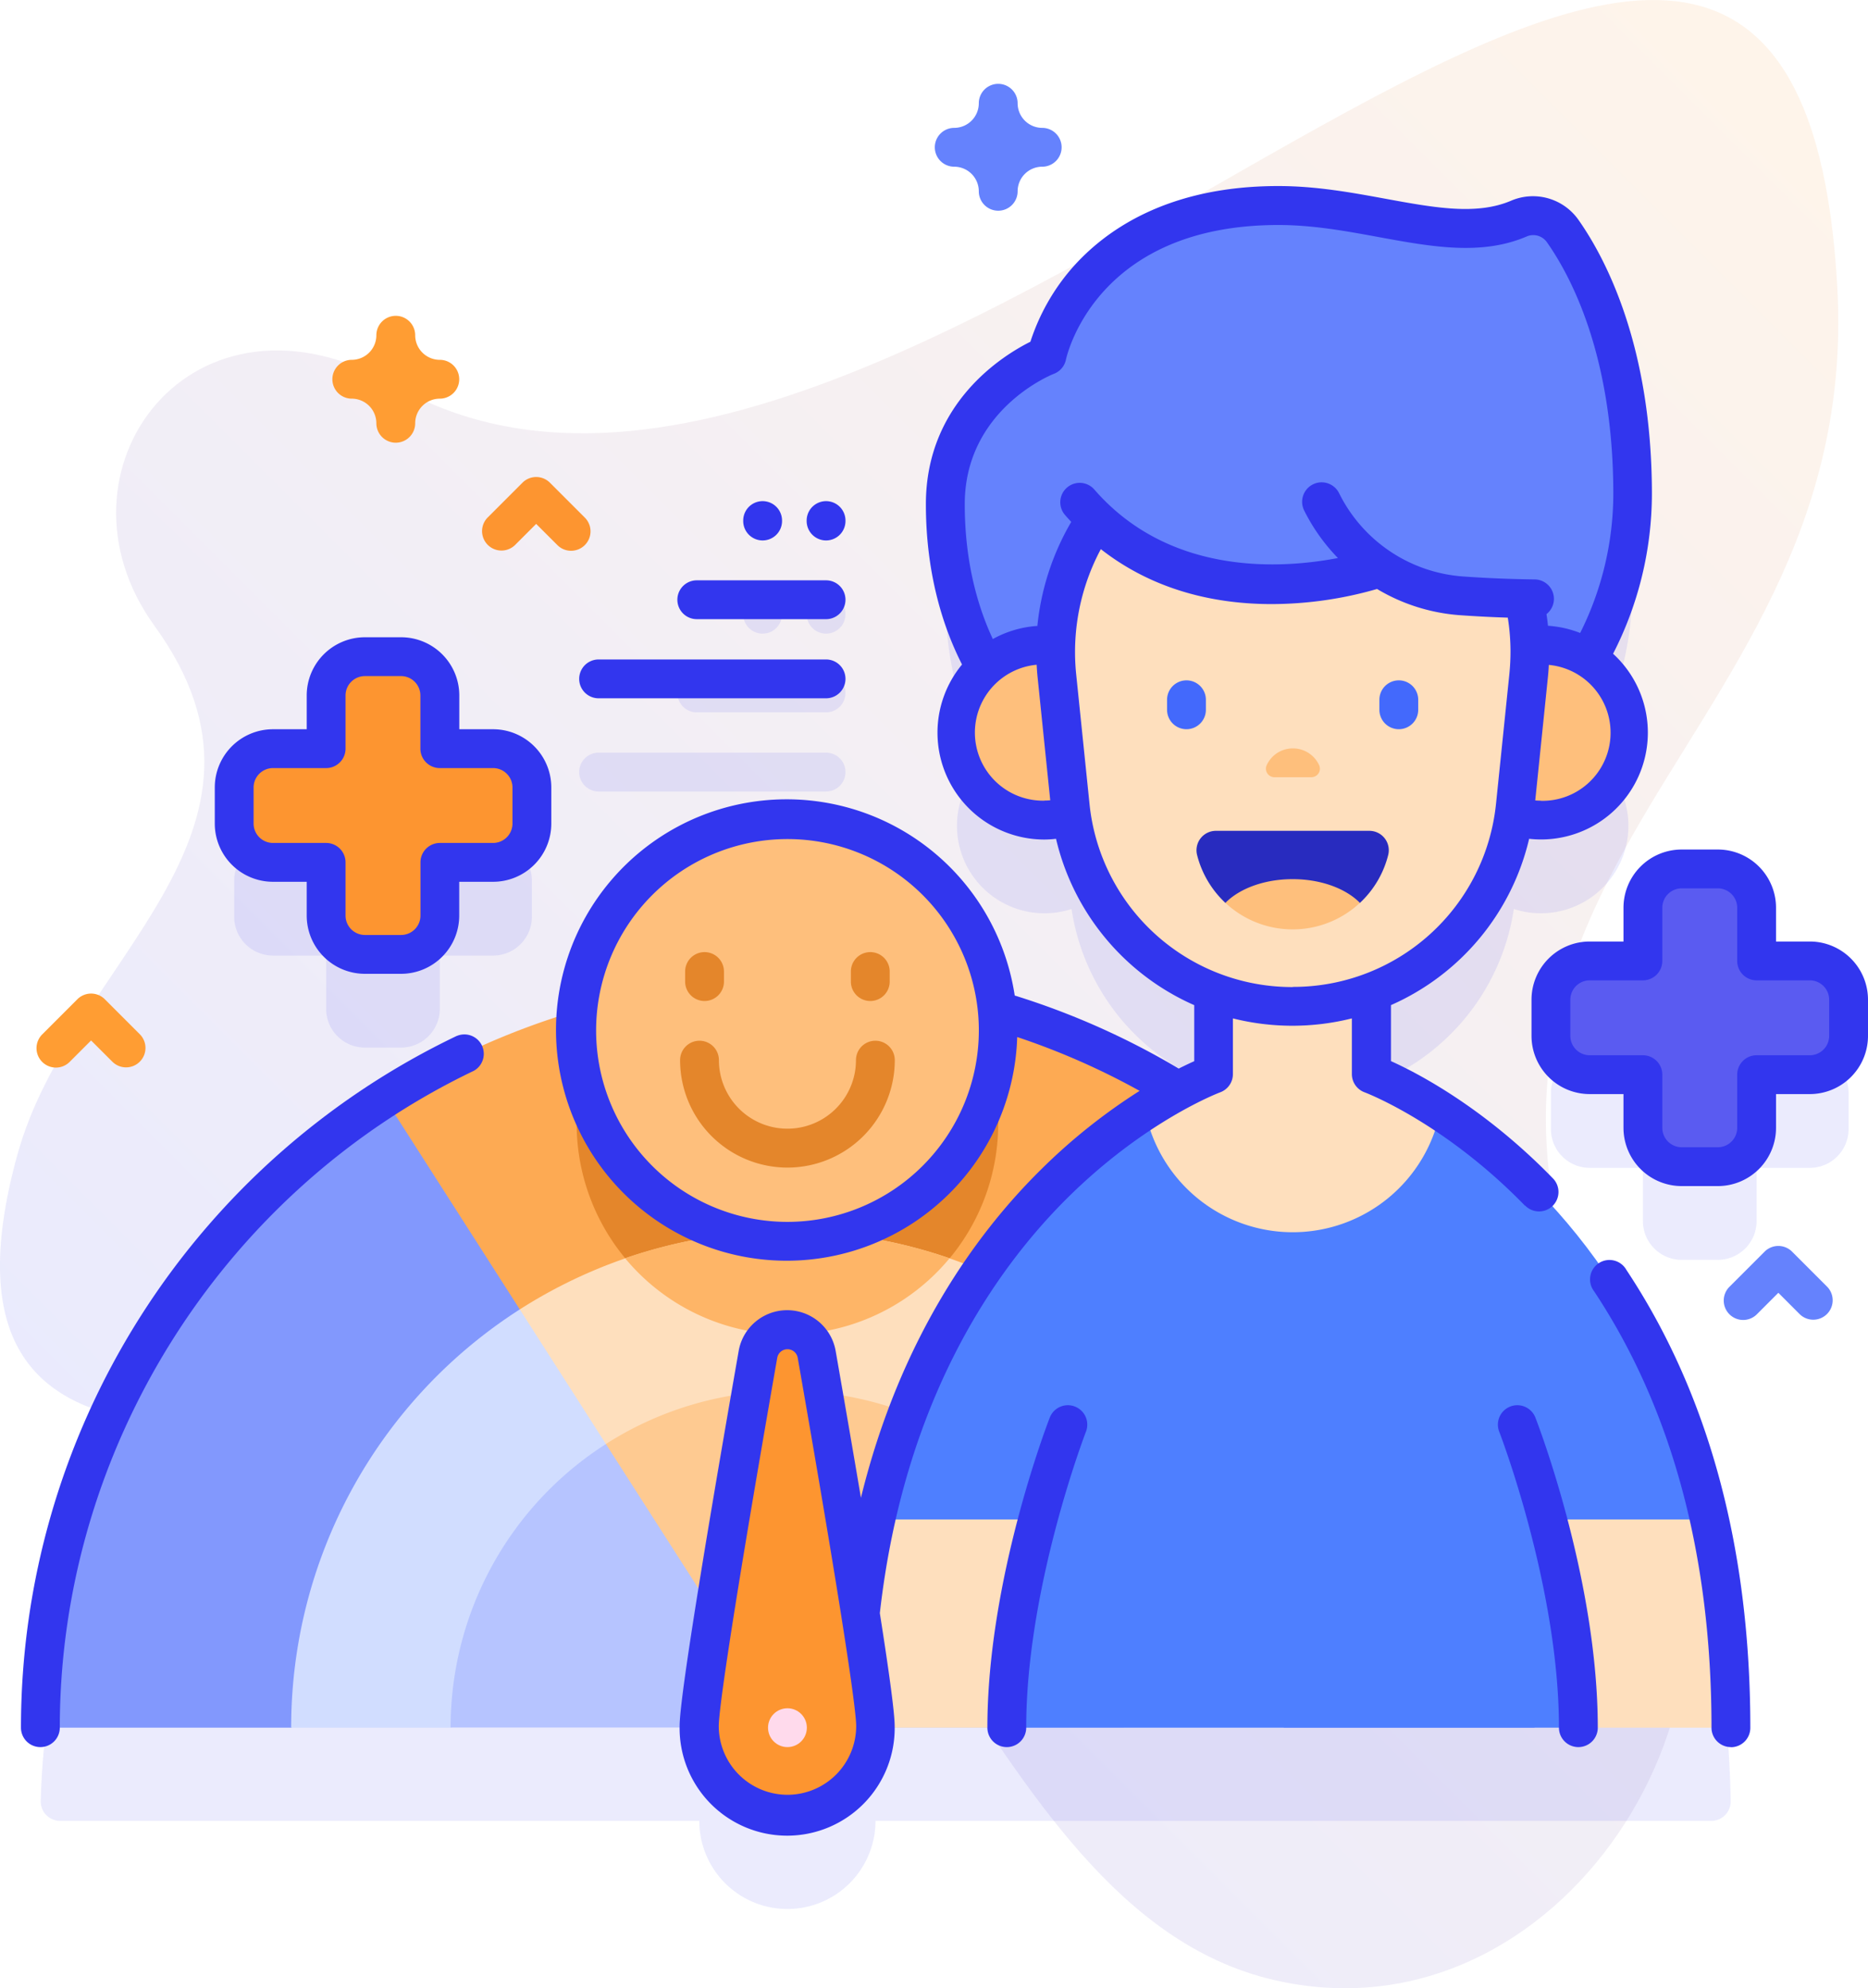
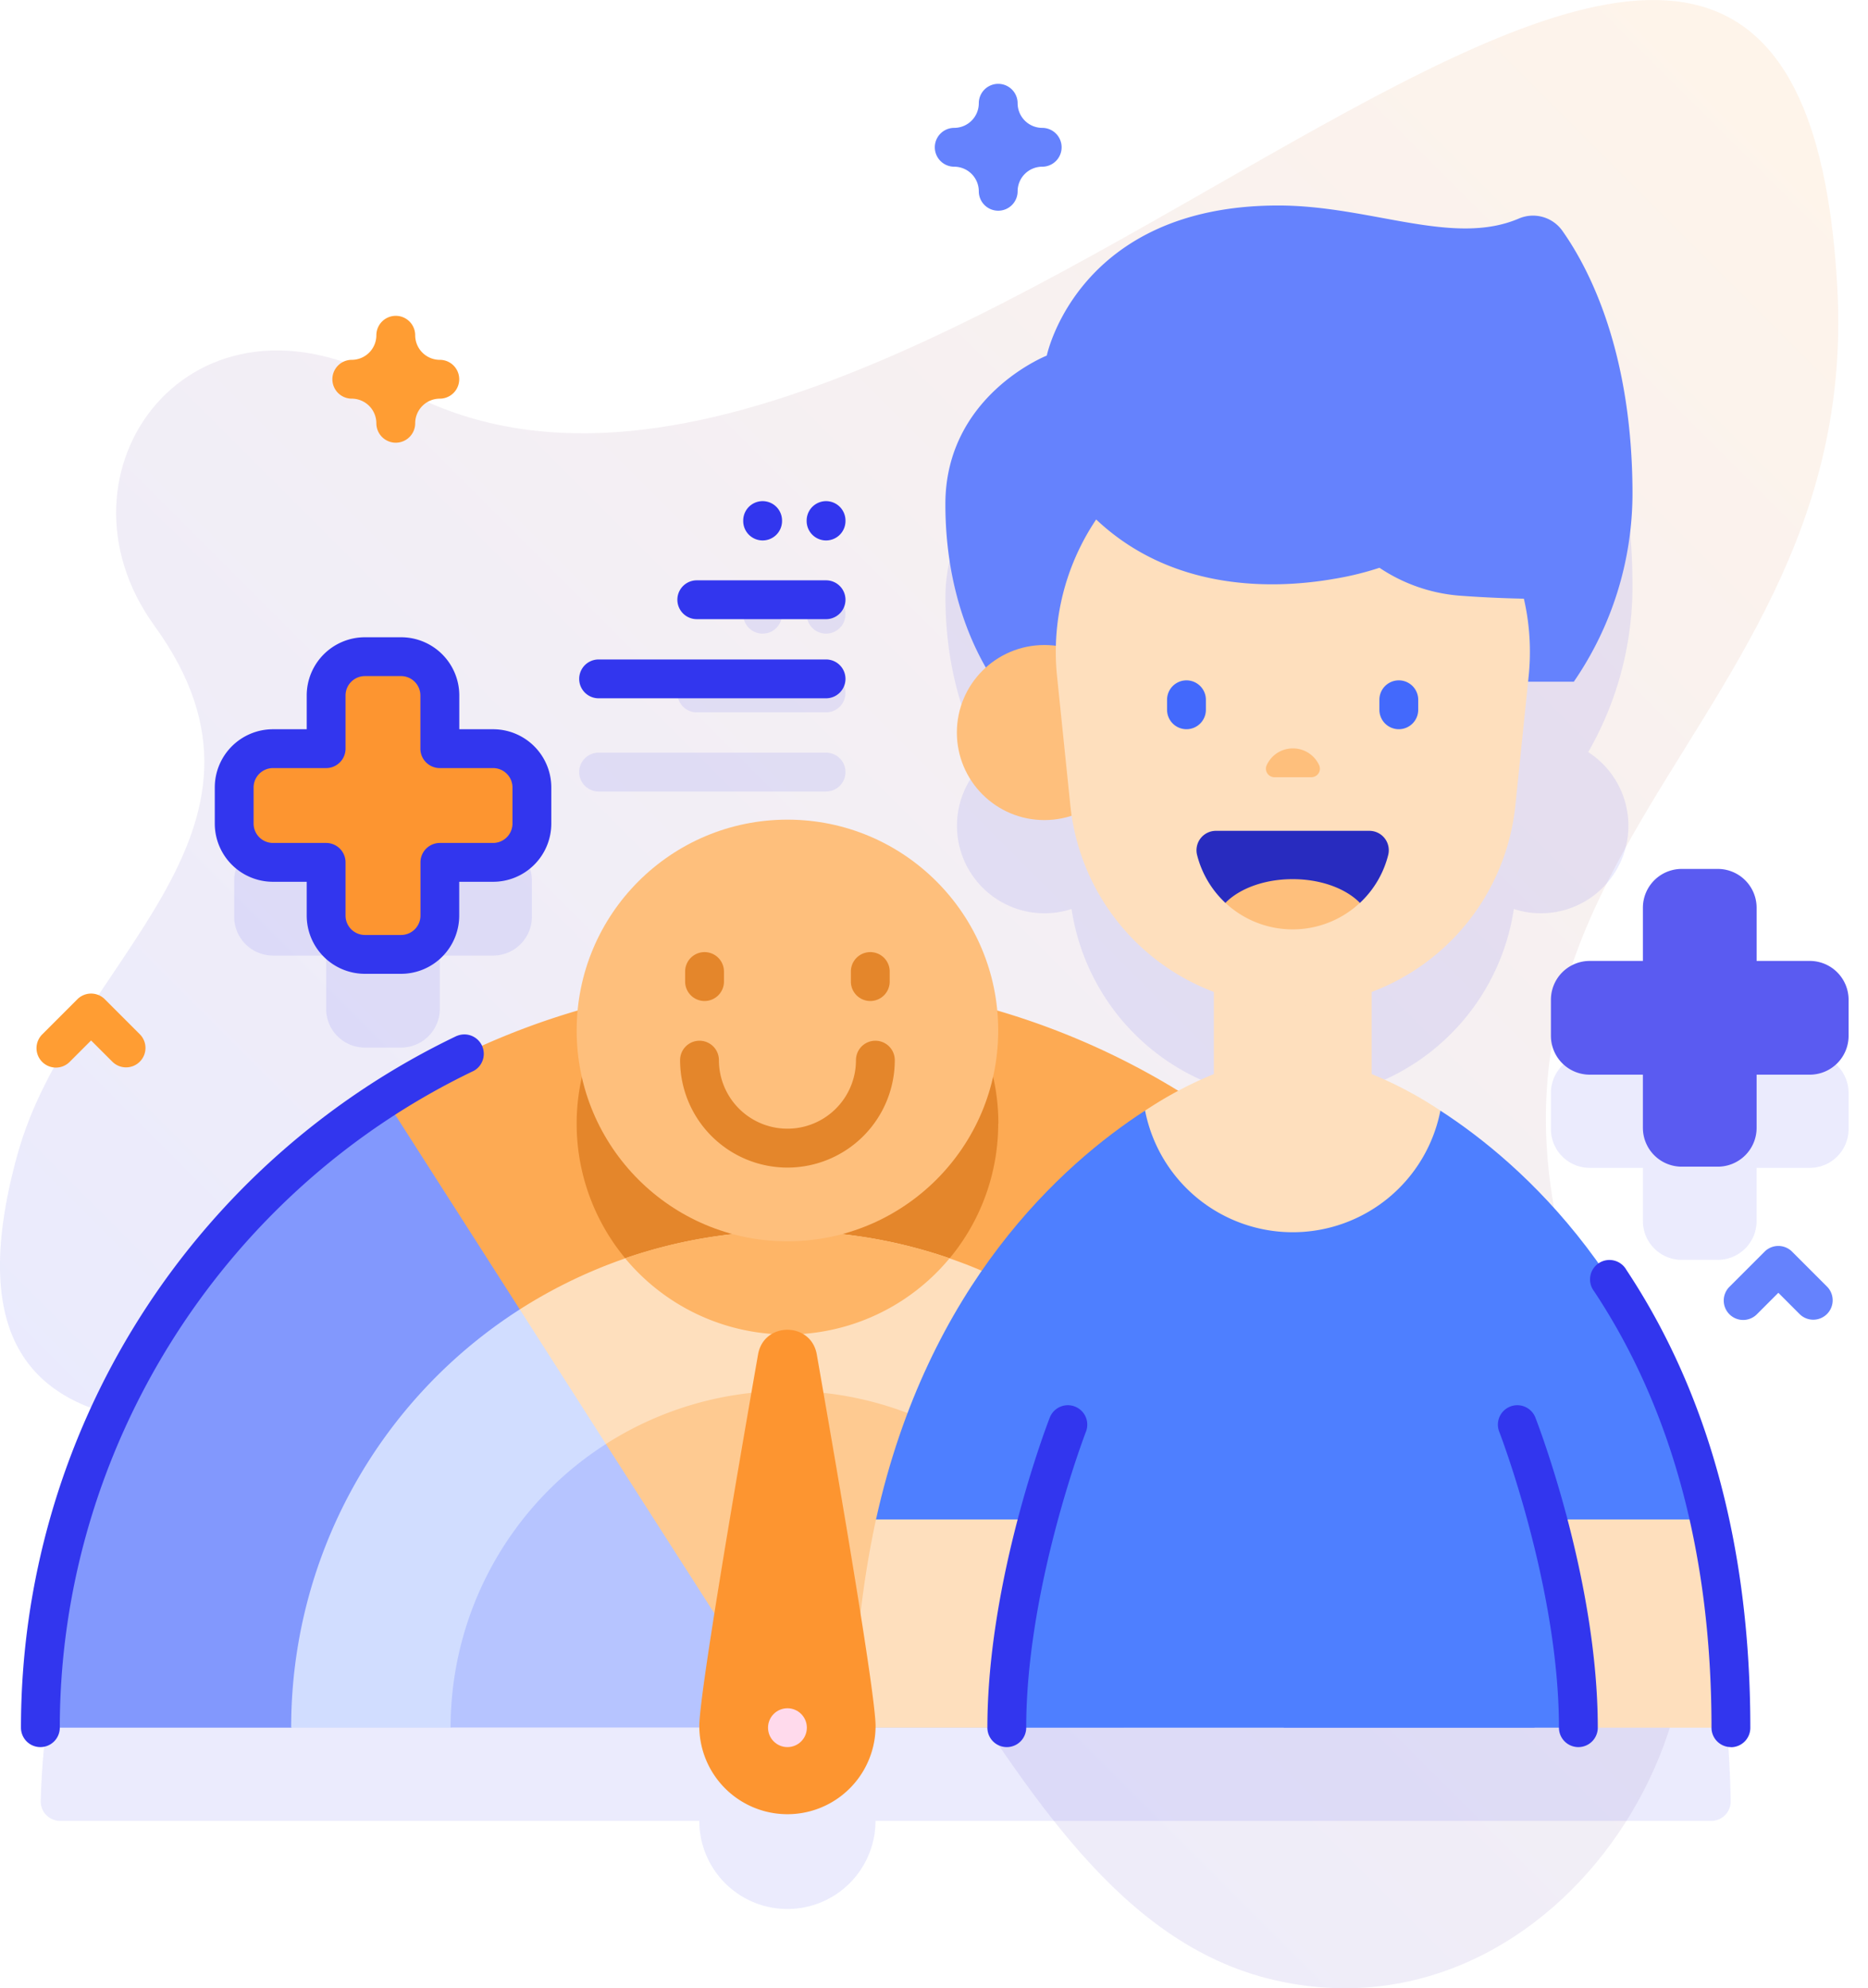
<svg xmlns="http://www.w3.org/2000/svg" id="Layer_1" data-name="Layer 1" viewBox="0 0 481.14 512">
  <defs>
    <style>.cls-1{fill:url(#linear-gradient);}.cls-2{opacity:0.1;}.cls-3{fill:#3236ee;}.cls-4{fill:#8298fd;}.cls-5{fill:#fdaa53;}.cls-6{fill:#e4862b;}.cls-7{fill:#d1ddff;}.cls-8{fill:#fedfbd;}.cls-9{fill:#feb567;}.cls-10{fill:#febf7c;}.cls-11{fill:#b6c4ff;}.cls-12{fill:#feca91;}.cls-13{fill:#4e7fff;}.cls-14{fill:#6582fd;}.cls-15{fill:#4369fc;}.cls-16{fill:#282bbf;}.cls-17{fill:#fd9530;}.cls-18{fill:#ffdaec;}.cls-19{fill:#5a5bf1;}.cls-20{fill:#ff9d33;}</style>
    <linearGradient id="linear-gradient" x1="86.8" y1="-1299.69" x2="480.36" y2="-906.12" gradientTransform="matrix(1, 0, 0, -1, 0, -868.69)" gradientUnits="userSpaceOnUse">
      <stop offset="0" stop-color="#3236ee" stop-opacity="0.1" />
      <stop offset="1" stop-color="#fd9530" stop-opacity="0.1" />
    </linearGradient>
  </defs>
  <title>incArtboard 18mindstreet icons</title>
  <path class="cls-1" d="M39.8,161.18c38.78,53.48-21.43,86.2-35.24,135.89-28,100.61,79.2,64.39,143.9,60.4,86.24-5.3,100.18,133.76,179.5,152.36,73.91,17.33,130.89-73,96.64-134.94-82.55-149.31,55.28-176.47,48.65-300.55C462-136.39,234.4,175.85,101.53,99.17c-52.08-30.06-90.61,22.18-61.73,62Z" />
  <g class="cls-2">
    <path class="cls-3" d="M70.32,246.07H84v13.7a10,10,0,0,0,10,10h9.28a10,10,0,0,0,10-10v-13.7H127a10,10,0,0,0,10-10v-9.28a10,10,0,0,0-10-10h-13.7V203.1a10,10,0,0,0-10-10H94a10,10,0,0,0-10,10v13.69H70.32a10,10,0,0,0-10,10v9.28a10,10,0,0,0,10,10Z" />
    <path class="cls-3" d="M466.14,271.45H452.45V257.76a10,10,0,0,0-10-10h-9.29a10,10,0,0,0-10,10v13.69H409.47a10,10,0,0,0-10,10v9.29a10,10,0,0,0,10,10h13.69v13.69a10,10,0,0,0,10,10h9.29a10,10,0,0,0,10-10V300.74h13.69a10,10,0,0,0,10-10v-9.29A10,10,0,0,0,466.14,271.45Z" />
    <path class="cls-3" d="M353.27,300.59V279.44a57.64,57.64,0,0,0,36.65-45.36,22.54,22.54,0,0,0,19.15-40.4,85.59,85.59,0,0,0,11.41-42.43c0-36.45-11.06-57.89-18-67.75a9.29,9.29,0,0,0-11.21-3.25c-17,7.33-38.24-3.33-62-3.33-51.67,0-59.63,38.65-59.63,38.65s-26.12,10.26-26.12,38.25c0,20,5.8,34.07,10.42,42.08A22.54,22.54,0,0,0,276,234.08a57.64,57.64,0,0,0,36.65,45.36v21.15a78.33,78.33,0,0,0-9.13,4.31,191.48,191.48,0,0,0-100.68-28.42c-104.55,0-189.63,83.39-192.35,187.29a5,5,0,0,0,5,5.13H180.12a22.69,22.69,0,0,0,45.38,0H440.77a5,5,0,0,0,5-5.1C443.48,333.47,353.27,300.59,353.27,300.59Z" />
    <path class="cls-3" d="M154.18,203.82h58.59a5,5,0,1,0,0-10H154.18a5,5,0,0,0,0,10Z" />
    <path class="cls-3" d="M179.47,183.44h33.3a5,5,0,1,0,0-10h-33.3a5,5,0,1,0,0,10Z" />
    <path class="cls-3" d="M212.77,163.17a5,5,0,0,0,5-5v-.12a5,5,0,0,0-10,0v.12A5,5,0,0,0,212.77,163.17Z" />
    <path class="cls-3" d="M196.43,163.17a5,5,0,0,0,5-5v-.12a5,5,0,0,0-10,0v.12A5,5,0,0,0,196.43,163.17Z" />
  </g>
  <path class="cls-4" d="M306.56,282.82A192.28,192.28,0,0,1,395.24,444.9H330.69l-8.52-5H85.61L75,444.9H10.4A192.25,192.25,0,0,1,99.08,282.82Z" />
  <path class="cls-5" d="M306.56,282.82,202.82,444.9,99.08,282.82a192.53,192.53,0,0,1,207.48,0Z" />
  <path class="cls-6" d="M257.11,289.36a54.29,54.29,0,1,1-98.27-31.83,194,194,0,0,1,88,0,54,54,0,0,1,10.31,31.83Z" />
  <path class="cls-7" d="M133.88,337.19A127.75,127.75,0,0,0,75,444.9H116.1l10.64-5H280.05l9.48,5h41.16a127.79,127.79,0,0,0-58.93-107.71Z" />
  <path class="cls-8" d="M271.76,337.19,202.82,444.9,133.88,337.19a128,128,0,0,1,137.88,0Z" />
  <path class="cls-9" d="M244.6,324A54.28,54.28,0,0,1,161,324a128.36,128.36,0,0,1,83.56,0Z" />
  <circle class="cls-10" cx="202.82" cy="265.36" r="54.29" />
  <path class="cls-6" d="M181.47,257.77a5,5,0,0,1-5-5v-2.59a5,5,0,0,1,10,0v2.59A5,5,0,0,1,181.47,257.77Z" />
  <path class="cls-6" d="M224.16,257.77a5,5,0,0,1-5-5v-2.59a5,5,0,0,1,10,0v2.59A5,5,0,0,1,224.16,257.77Z" />
  <path class="cls-6" d="M202.82,300.67A27.68,27.68,0,0,1,175.17,273a5,5,0,0,1,10,0,17.65,17.65,0,1,0,35.3,0,5,5,0,0,1,10,0A27.68,27.68,0,0,1,202.82,300.67Z" />
  <path class="cls-11" d="M156.06,371.86a86.65,86.65,0,0,0-40,73H289.53a86.64,86.64,0,0,0-40-73Z" />
  <path class="cls-12" d="M249.57,371.85l-46.75,73-46.76-73a86.79,86.79,0,0,1,93.51,0Z" />
  <path class="cls-13" d="M371,286c21.31,13.8,55.9,44.72,69.3,105.28L406.58,444.9H259.32l-33.69-53.62c13.39-60.56,48-91.48,69.29-105.28Z" />
  <path class="cls-8" d="M225.63,391.28h41.69c-4,14.87-8,34.6-8,53.62H220.07A247.09,247.09,0,0,1,225.63,391.28Z" />
  <path class="cls-8" d="M445.83,444.9H406.58c0-19-4-38.75-8-53.62h41.69A247.09,247.09,0,0,1,445.83,444.9Z" />
  <path class="cls-8" d="M371,286a38.75,38.75,0,0,1-76.06,0,99,99,0,0,1,17.71-9.41V230.32h40.64v46.26A99,99,0,0,1,371,286Z" />
  <path class="cls-3" d="M445.83,449.9a5,5,0,0,1-5-5c0-44.32-10.18-82.14-30.26-112.41A5,5,0,1,1,418.9,327c21.19,31.93,31.93,71.61,31.93,117.93a5,5,0,0,1-5,5Z" />
  <path class="cls-14" d="M405.37,175.54a85.72,85.72,0,0,0,15.11-48.29c0-36.43-11.05-57.87-18-67.73a9.27,9.27,0,0,0-11.23-3.26c-17,7.32-38.23-3.34-62-3.34-51.67,0-59.63,38.65-59.63,38.65s-26.12,10.26-26.12,38.25c0,23.5,8,38.77,12.68,45.72Z" />
  <circle class="cls-10" cx="269" cy="188.64" r="22.54" />
-   <circle class="cls-10" cx="396.89" cy="188.64" r="22.54" />
  <path class="cls-8" d="M333,259.14a57.6,57.6,0,0,1-57.31-51.71l-3.43-33.33a61.06,61.06,0,1,1,121.48,0l-3.43,33.33A57.62,57.62,0,0,1,333,259.14Z" />
  <path class="cls-10" d="M333,192.72a7.41,7.41,0,0,0-6.73,4.3,2.19,2.19,0,0,0,2,3.12h9.49a2.19,2.19,0,0,0,2-3.12A7.42,7.42,0,0,0,333,192.72Z" />
  <path class="cls-14" d="M399.47,137.24v17c-8.46,0-16.38-.31-23.79-.87a43.15,43.15,0,0,1-20.37-7.16,77.75,77.75,0,0,1-11.5,2.82c-16,2.81-45.34,3.83-65.77-19.75A31.93,31.93,0,0,1,310,97.32h49.58c17.63,0,39.93,22.3,39.93,39.92Z" />
  <path class="cls-15" d="M305.6,187.78a5,5,0,0,1-5-5V180.2a5,5,0,0,1,10,0v2.58A5,5,0,0,1,305.6,187.78Z" />
  <path class="cls-15" d="M360.29,187.78a5,5,0,0,1-5-5V180.2a5,5,0,0,1,10,0v2.58A5,5,0,0,1,360.29,187.78Z" />
  <path class="cls-16" d="M350.27,232.51a25.3,25.3,0,0,0,7.31-12.43,5,5,0,0,0-4.87-6.13H313.19a5,5,0,0,0-4.88,6.13,25.39,25.39,0,0,0,7.32,12.43Z" />
  <path class="cls-10" d="M350.27,232.5a25.38,25.38,0,0,1-34.64,0c3.6-3.67,10-6.11,17.32-6.11S346.67,228.83,350.27,232.5Z" />
  <path class="cls-17" d="M225.52,444.48a22.7,22.7,0,0,1-45.4,0c0-7.68,8.53-57.94,15.13-95.69,1.48-8.48,13.65-8.48,15.13,0C217,386.54,225.52,436.8,225.52,444.48Z" />
  <circle class="cls-18" cx="202.82" cy="444.9" r="5" />
  <path class="cls-17" d="M127,192.79h-13.7V179.1a10,10,0,0,0-10-10H94a10,10,0,0,0-10,10v13.69H70.32a10,10,0,0,0-10,10v9.28a10,10,0,0,0,10,10H84v13.7a10,10,0,0,0,10,10h9.28a10,10,0,0,0,10-10v-13.7H127a10,10,0,0,0,10-10v-9.28A10,10,0,0,0,127,192.79Z" />
  <path class="cls-19" d="M466.14,247.45H452.45V233.76a10,10,0,0,0-10-10h-9.29a10,10,0,0,0-10,10v13.69H409.47a10,10,0,0,0-10,10v9.29a10,10,0,0,0,10,10h13.69v13.69a10,10,0,0,0,10,10h9.29a10,10,0,0,0,10-10V276.74h13.69a10,10,0,0,0,10-10v-9.29A10,10,0,0,0,466.14,247.45Z" />
  <path class="cls-3" d="M117.71,266.73A197.43,197.43,0,0,0,5.4,444.9a5,5,0,0,0,10,0c0-71.76,41.85-138.16,106.63-169.15a5,5,0,0,0-4.32-9Z" />
  <path class="cls-3" d="M276.86,362.2a5,5,0,0,0-6.47,2.84c-.65,1.69-16.07,41.75-16.07,79.86a5,5,0,0,0,10,0c0-36.2,15.24-75.84,15.39-76.23a5,5,0,0,0-2.85-6.47Z" />
  <path class="cls-3" d="M389,362.2a5,5,0,0,0-2.85,6.47c.16.39,15.39,40,15.39,76.23a5,5,0,0,0,10,0c0-38.11-15.41-78.17-16.07-79.86A5,5,0,0,0,389,362.2Z" />
  <path class="cls-3" d="M154.18,179.82h58.59a5,5,0,1,0,0-10H154.18a5,5,0,0,0,0,10Z" />
  <path class="cls-3" d="M179.47,159.44h33.3a5,5,0,1,0,0-10h-33.3a5,5,0,1,0,0,10Z" />
  <path class="cls-3" d="M212.77,139.17a5,5,0,0,0,5-5v-.12a5,5,0,0,0-10,0v.12A5,5,0,0,0,212.77,139.17Z" />
  <path class="cls-3" d="M196.43,139.17a5,5,0,0,0,5-5v-.12a5,5,0,0,0-10,0v.12A5,5,0,0,0,196.43,139.17Z" />
  <path class="cls-3" d="M127,187.79h-8.7V179.1a15,15,0,0,0-15-15H94a15,15,0,0,0-15,15v8.69H70.32a15,15,0,0,0-15,15v9.28a15,15,0,0,0,15,15H79v8.7a15,15,0,0,0,15,15h9.28a15,15,0,0,0,15-15v-8.7H127a15,15,0,0,0,15-15v-9.28A15,15,0,0,0,127,187.79Zm5,24.28a5,5,0,0,1-5,5h-13.7a5,5,0,0,0-5,5v13.7a5,5,0,0,1-5,5H94a5,5,0,0,1-5-5v-13.7a5,5,0,0,0-5-5H70.32a5,5,0,0,1-5-5v-9.28a5,5,0,0,1,5-5H84a5,5,0,0,0,5-5V179.1a5,5,0,0,1,5-5h9.28a5,5,0,0,1,5,5v13.69a5,5,0,0,0,5,5H127a5,5,0,0,1,5,5v9.28Z" />
-   <path class="cls-3" d="M392.83,310.45a5,5,0,0,0,7.16-7c-17.7-18.19-34.74-27.06-41.72-30.2V258.83A62.4,62.4,0,0,0,393.86,216a27.51,27.51,0,0,0,21.62-47.65,90.38,90.38,0,0,0,10-41.1c0-38-11.84-60.57-18.89-70.6a14.33,14.33,0,0,0-17.3-5c-8.91,3.85-19.79,1.85-32.39-.46-8.78-1.61-17.86-3.28-27.67-3.28-28.56,0-44.56,11.44-53,21A54.55,54.55,0,0,0,265.4,88c-7,3.49-26.92,15.7-26.92,41.83,0,18.52,4.72,32.28,9.31,41.29A27.52,27.52,0,0,0,269,216.19a25.68,25.68,0,0,0,3-.19,62.38,62.38,0,0,0,35.6,42.84v14.43c-1.09.48-2.44,1.13-4,1.9a196.91,196.91,0,0,0-42.24-18.81,59.41,59.41,0,1,0,.64,10.69,187,187,0,0,1,31.53,13.86,150.64,150.64,0,0,0-25.44,20.3c-16.36,16.15-36.19,43.11-46.34,84.49q-2.81-16.62-6.5-37.76a12.68,12.68,0,0,0-25,0c-10.09,57.68-15.2,90.17-15.2,96.54a27.7,27.7,0,1,0,55.39,0c0-3.19-1.28-12.92-3.82-29.07,6.2-54.78,29.56-88.26,48.12-106.73,20.24-20.14,39.35-27.32,39.53-27.39a5,5,0,0,0,3.29-4.7V262.25a63,63,0,0,0,30.64,0v14.34a5,5,0,0,0,3.27,4.69c.21.08,20.39,7.69,41.29,29.17Zm-190,4.2a49.29,49.29,0,1,1,49.29-49.29A49.34,49.34,0,0,1,202.82,314.65Zm0,147.53a17.72,17.72,0,0,1-17.7-17.7c0-2.63,1.47-17.13,15.06-94.82a2.68,2.68,0,0,1,5.28,0c13.59,77.69,15.06,92.19,15.06,94.82a17.72,17.72,0,0,1-17.7,17.7Zm194.07-256q-.74,0-1.47-.06l3.24-31.52c.12-1.13.21-2.26.26-3.38a17.54,17.54,0,0,1-2,35Zm-127.89,0a17.54,17.54,0,0,1-2-35c.06,1.13.14,2.26.26,3.39l3.24,31.51a14.52,14.52,0,0,1-1.48.07Zm-1.76-45a27.36,27.36,0,0,0-11.53,3.38c-3.71-7.93-7.23-19.47-7.23-34.72,0-24.13,22-33.23,23-33.59a5,5,0,0,0,3.06-3.63c.31-1.41,8-34.68,54.74-34.68,8.9,0,17.52,1.58,25.87,3.12,13.6,2.49,26.45,4.85,38.15-.2a4.29,4.29,0,0,1,5.16,1.56c6.37,9.07,17.07,29.56,17.07,64.85A80.2,80.2,0,0,1,407,163a27.57,27.57,0,0,0-8.29-1.86c-.1-1-.23-2-.38-3a5,5,0,0,0-3-8.93c-6.37-.08-12.67-.34-18.72-.78A38.73,38.73,0,0,1,344.91,127a5,5,0,0,0-9,4.45,48.61,48.61,0,0,0,8.7,12.25c-14.5,2.78-43.38,4.71-62.84-17.75a5,5,0,0,0-7.55,6.55c.56.65,1.13,1.28,1.7,1.89a66.14,66.14,0,0,0-8.72,26.75Zm65.71,93a52.47,52.47,0,0,1-52.34-47.22l-3.43-33.33a56.17,56.17,0,0,1,6.35-32.22c14.17,11.09,30.38,14.15,44,14.15a98.62,98.62,0,0,0,27.15-3.89,48.31,48.31,0,0,0,21.2,6.74c4.07.29,8.24.51,12.47.64a55.27,55.27,0,0,1,.7,8.73,57.89,57.89,0,0,1-.3,5.85l-3.43,33.33A52.49,52.49,0,0,1,333,254.14Z" />
-   <path class="cls-3" d="M466.14,242.45h-8.69v-8.69a15,15,0,0,0-15-15h-9.29a15,15,0,0,0-15,15v8.69h-8.69a15,15,0,0,0-15,15v9.29a15,15,0,0,0,15,15h8.69v8.69a15,15,0,0,0,15,15h9.29a15,15,0,0,0,15-15v-8.69h8.69a15,15,0,0,0,15-15v-9.29A15,15,0,0,0,466.14,242.45Zm5,24.29a5,5,0,0,1-5,5H452.45a5,5,0,0,0-5,5v13.69a5,5,0,0,1-5,5h-9.29a5,5,0,0,1-5-5V276.74a5,5,0,0,0-5-5H409.47a5,5,0,0,1-5-5v-9.29a5,5,0,0,1,5-5h13.69a5,5,0,0,0,5-5V233.76a5,5,0,0,1,5-5h9.29a5,5,0,0,1,5,5v13.69a5,5,0,0,0,5,5h13.69a5,5,0,0,1,5,5Z" />
  <path class="cls-20" d="M101.94,114a5,5,0,0,1-5-5,6.35,6.35,0,0,0-6.33-6.34,5,5,0,1,1,0-10,6.34,6.34,0,0,0,6.33-6.33,5,5,0,0,1,10,0,6.34,6.34,0,0,0,6.34,6.33,5,5,0,0,1,0,10,6.35,6.35,0,0,0-6.34,6.34A5,5,0,0,1,101.94,114Z" />
  <path class="cls-14" d="M257.11,54.26a5,5,0,0,1-5-5,6.34,6.34,0,0,0-6.33-6.33,5,5,0,1,1,0-10,6.35,6.35,0,0,0,6.33-6.34,5,5,0,1,1,10,0,6.35,6.35,0,0,0,6.33,6.34,5,5,0,0,1,0,10,6.34,6.34,0,0,0-6.33,6.33A5,5,0,0,1,257.11,54.26Z" />
-   <path class="cls-17" d="M147.1,141.83a4.94,4.94,0,0,1-3.53-1.46l-5.47-5.46-5.46,5.46a5,5,0,0,1-7.07-7.07l9-9a5,5,0,0,1,7.07,0l9,9a5,5,0,0,1-3.54,8.53Z" />
  <path class="cls-14" d="M467.05,339.84a5,5,0,0,1-3.54-1.46l-5.46-5.47-5.47,5.47a5,5,0,1,1-7.07-7.07l9-9a5,5,0,0,1,7.07,0l9,9a5,5,0,0,1-3.53,8.53Z" />
  <path class="cls-20" d="M32.46,274.86a5,5,0,0,1-3.53-1.47l-5.47-5.46L18,273.39a5,5,0,1,1-7.07-7.07l9-9a5,5,0,0,1,7.07,0l9,9a5,5,0,0,1-3.54,8.54Z" />
</svg>